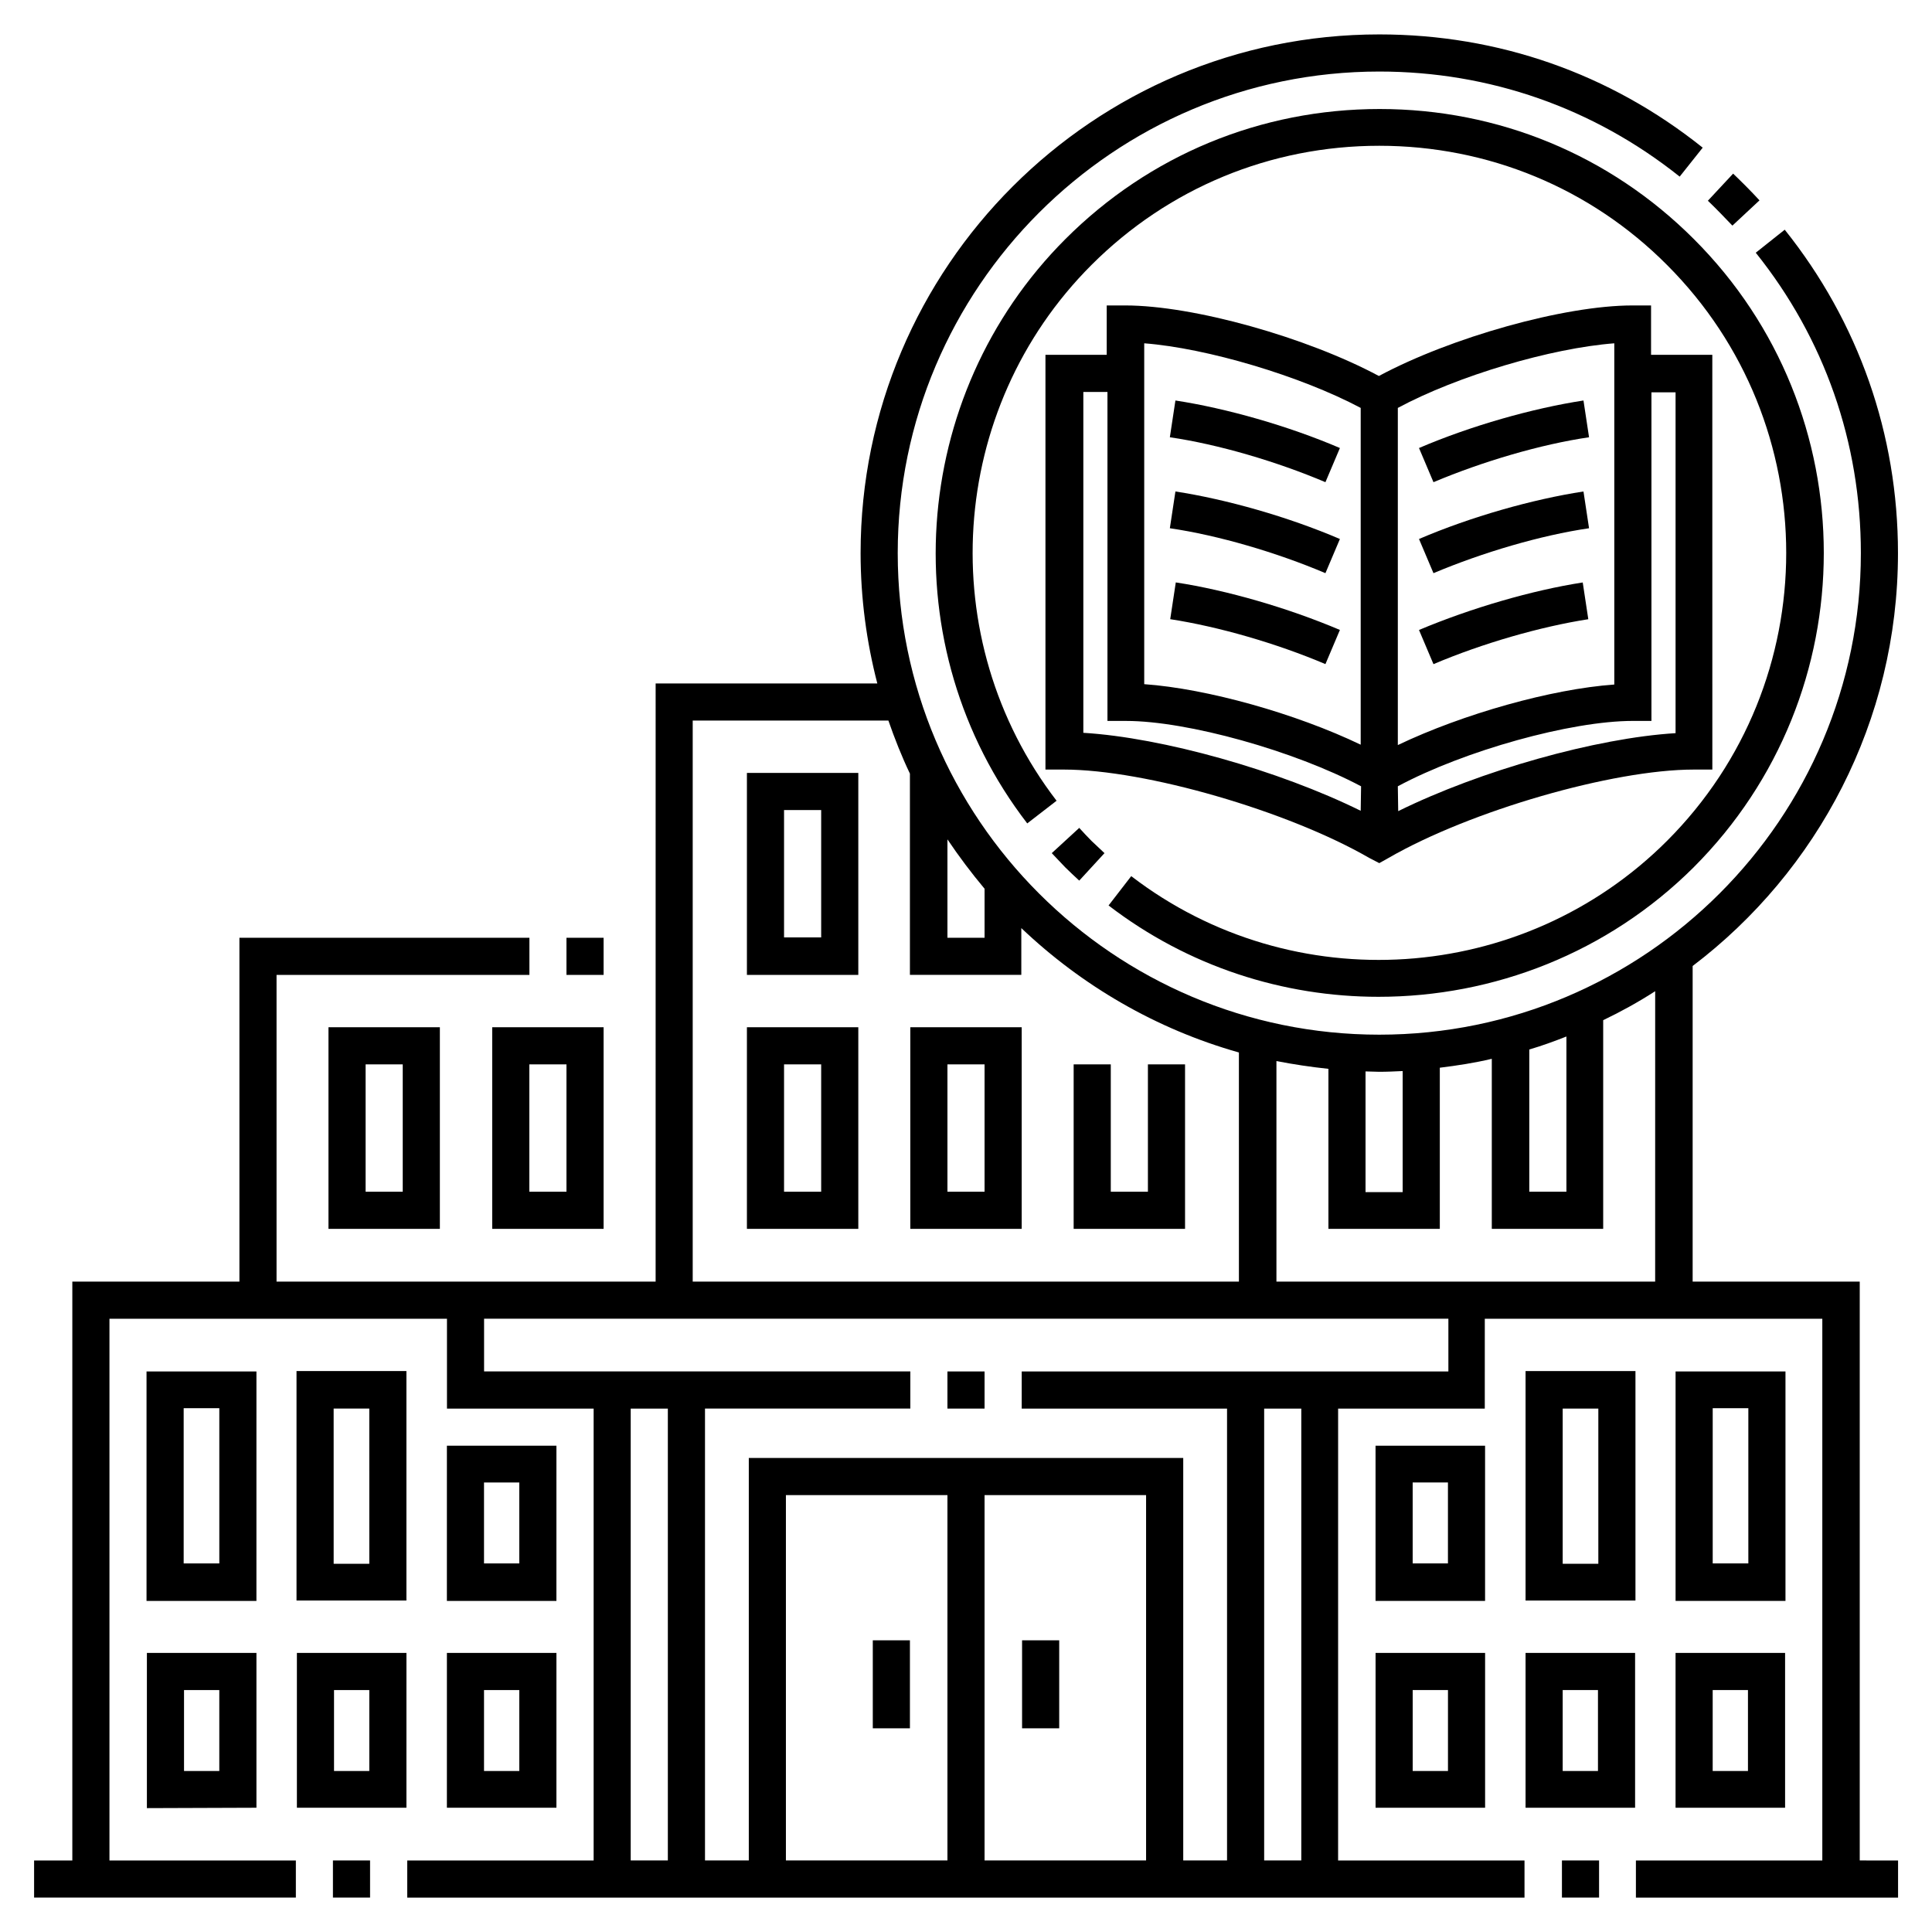
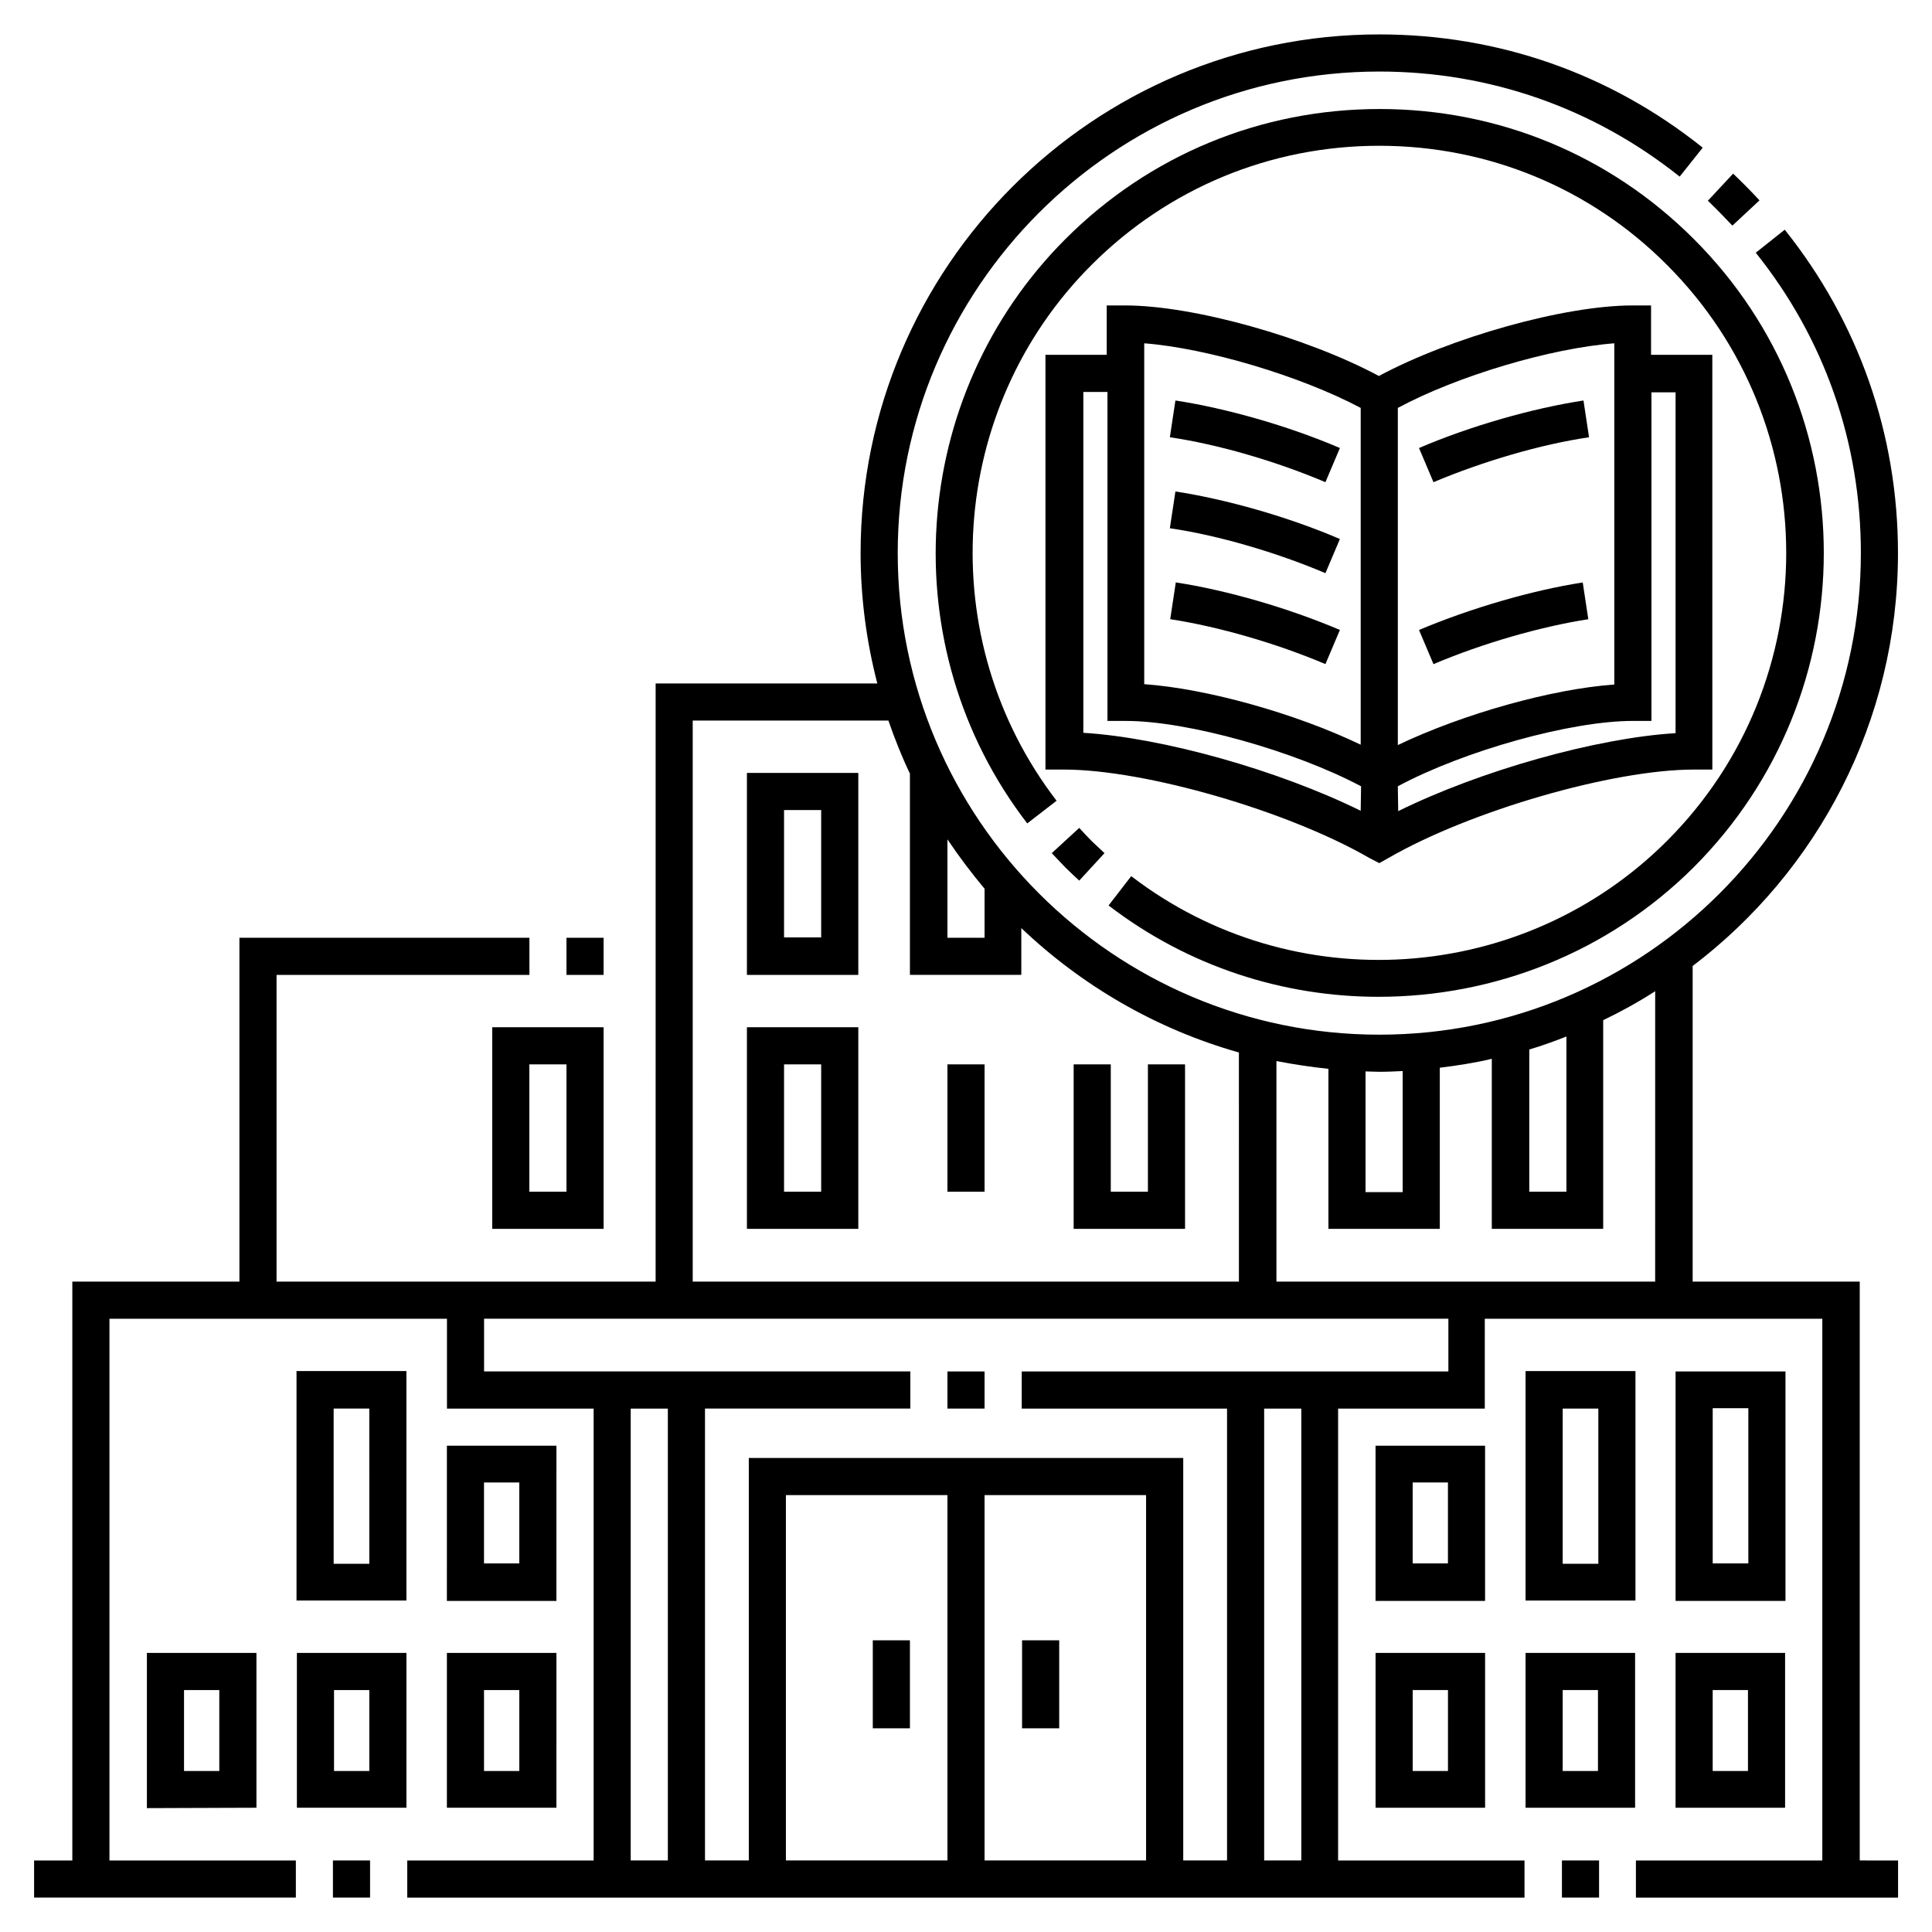
<svg xmlns="http://www.w3.org/2000/svg" fill="#000000" width="800px" height="800px" version="1.1" viewBox="144 144 512 512">
  <g>
-     <path d="m260.57 469.66v-53.43h-29.52v53.43zm-19.68-43.59h9.84v33.75h-9.84z" />
    <path d="m274.44 469.66h29.52v-53.43h-29.52zm9.84-43.59h9.84v33.75h-9.84z" />
    <path d="m341.94 402.36h29.52v-53.527h-29.52zm9.84-43.688h9.84v33.75h-9.84z" />
-     <path d="m385.24 469.66h29.52v-53.43h-29.52zm9.84-43.59h9.84v33.75h-9.84z" />
+     <path d="m385.24 469.66h29.52h-29.52zm9.84-43.59h9.84v33.75h-9.84z" />
    <path d="m341.94 469.66h29.52v-53.43h-29.52zm9.84-43.59h9.84v33.75h-9.84z" />
    <path d="m291.46 527.13h-29.027l-0.004 41.129h29.027zm-9.844 31.191h-9.348v-21.453h9.348z" />
    <path d="m262.43 623.07h29.027l0.004-41.031h-29.027zm9.84-31.191h9.348v21.453h-9.348z" />
    <path d="m222.68 623.07h29.027l0.004-41.031h-29.031zm9.84-31.191h9.348v21.453h-9.348z" />
    <path d="m211.96 623.07v-41.031h-29.031v41.133zm-19.191-31.191h9.348v21.453h-9.348z" />
    <path d="m222.58 568.16h29.125v-60.812h-29.125zm9.84-50.871h9.445l0.004 41.129h-9.445z" />
-     <path d="m211.96 507.45h-29.129v60.809h29.125zm-9.84 50.871h-9.445v-41.133h9.445z" />
    <path d="m537.56 527.13h-29.027v41.129h29.027zm-9.84 31.191h-9.348v-21.453h9.348z" />
    <path d="m508.54 623.07h29.027v-41.031h-29.027zm9.84-31.191h9.348v21.453h-9.348z" />
    <path d="m548.29 623.07h29.027v-41.031h-29.027zm9.84-31.191h9.348v21.453h-9.348z" />
    <path d="m588.04 623.07h29.027v-41.031h-29.027zm9.84-31.191h9.348v21.453h-9.348z" />
    <path d="m548.29 568.16h29.125v-60.812h-29.125zm9.84-50.871h9.445v41.129h-9.445z" />
    <path d="m617.17 507.45h-29.125v60.809h29.125zm-9.84 50.871h-9.445v-41.133h9.445z" />
    <path d="m414.86 578.7h9.84v23.32h-9.84z" />
    <path d="m375.3 578.7h9.84v23.32h-9.84z" />
    <path d="m294.12 392.52h9.84v9.84h-9.84z" />
    <path d="m557.93 637.04h9.84v9.84h-9.84z" />
    <path d="m232.23 637.04h9.84v9.84h-9.84z" />
    <path d="m395.08 507.45h9.84v9.84h-9.84z" />
    <path d="m509.52 372.74 2.461-1.379c21.648-12.496 59.434-23.418 80.887-23.418h4.922l-0.008-109.91h-16.234v-13.086h-4.922c-18.105 0-48.117 8.461-67.207 18.695-19.09-10.234-49.102-18.695-67.207-18.695h-4.922v13.086h-16.234v109.91h4.922c21.453 0 59.238 10.922 80.887 23.418zm4.918-120.64c15.941-8.562 40.641-15.844 57.367-17.121v90.43c-16.629 1.18-40.051 7.773-57.367 16.039zm0 100.27c17.613-9.445 45.855-17.32 62.289-17.32h4.922v-87.086h6.394v90.332c-21.059 1.277-51.758 9.938-73.504 20.664zm-9.84 6.496c-21.746-10.727-52.449-19.387-73.504-20.664v-90.332h6.394v87.184h4.922c16.336 0 44.672 7.969 62.289 17.32zm0-17.516c-17.219-8.266-40.738-14.859-57.367-16.039v-90.332c16.629 1.277 41.426 8.66 57.367 17.121z" />
    <path d="m520.05 262.73 3.836 9.055c13.086-5.512 28.438-10.035 41.23-11.906l-1.477-9.742c-13.48 2.066-29.812 6.688-43.59 12.594z" />
-     <path d="m520.05 286.84 3.836 9.055c13.086-5.512 28.438-10.035 41.23-11.906l-1.477-9.742c-13.48 2.062-29.812 6.688-43.59 12.594z" />
    <path d="m520.05 310.95 3.836 9.055c12.988-5.512 28.34-9.938 41.031-11.906l-1.477-9.742c-13.379 2.066-29.613 6.789-43.391 12.594z" />
    <path d="m499.09 262.73c-13.777-5.902-30.109-10.527-43.59-12.594l-1.477 9.742c12.793 1.871 28.242 6.394 41.23 11.906z" />
    <path d="m499.09 286.84c-13.777-5.902-30.109-10.527-43.59-12.594l-1.477 9.742c12.793 1.871 28.242 6.394 41.23 11.906z" />
    <path d="m454.12 308.09c12.793 1.969 28.141 6.394 41.133 11.906l3.836-9.055c-13.676-5.805-29.914-10.527-43.492-12.594z" />
    <path d="m603.1 203.79 7.184-6.691c-2.262-2.461-4.625-4.82-6.988-7.086l-6.691 7.184c2.164 2.066 4.332 4.328 6.496 6.594z" />
    <path d="m592.86 373.82c45.953-45.953 45.953-120.64 0-166.49-22.238-22.238-51.758-34.441-83.246-34.441-31.488 0-61.008 12.203-83.246 34.441-41.625 41.625-46.051 108.24-10.137 154.88l7.773-6.004c-32.867-42.805-28.93-103.81 9.25-141.99 20.367-20.367 47.43-31.586 76.262-31.586s55.988 11.219 76.262 31.586c42.117 42.117 42.117 110.5 0 152.62-38.18 38.18-99.188 42.215-141.99 9.348l-6.004 7.773c21.156 16.234 46.348 24.207 71.535 24.207 30.504 0 60.715-11.609 83.543-34.34z" />
    <path d="m422.73 370.09c1.18 1.277 2.363 2.461 3.543 3.738 1.18 1.18 2.461 2.363 3.738 3.543l6.691-7.281c-1.18-1.082-2.262-2.164-3.445-3.246-1.082-1.082-2.164-2.262-3.246-3.445z" />
    <path d="m636.85 637.04v-153.4h-44.281v-83.641c33.062-25.094 54.414-64.848 54.414-109.42 0-31.488-10.43-61.203-30.012-85.707l-7.676 6.102c18.207 22.73 27.852 50.281 27.852 79.605 0 70.355-57.27 127.62-127.62 127.62s-127.62-57.27-127.62-127.62 57.266-127.62 127.62-127.62c29.227 0 56.777 9.645 79.605 27.848l6.102-7.676c-24.602-19.68-54.219-30.012-85.707-30.012-75.77 0-137.46 61.598-137.46 137.46 0 11.906 1.574 23.52 4.43 34.539h-58.746l-0.004 158.52h-100.46v-81.277h67.012v-9.84l-76.852-0.004v91.121h-44.281v153.41l-10.133-0.004v9.84h69.371v-9.84h-49.398v-143.56h89.445v23.812h38.867v119.75h-49.398v9.84h296.09v-9.84h-49.398l0.004-119.75h38.867l0.004-23.812h89.445v143.57h-49.398v9.84h69.473v-9.84zm-87.574-214.91c3.344-0.984 6.594-2.164 9.84-3.445v41.133h-9.84zm-43.395 5.809c1.18 0 2.461 0.098 3.641 0.098 2.066 0 4.133-0.098 6.199-0.195v32.078h-9.84zm-110.8-61.5c3.051 4.527 6.297 8.855 9.84 13.086v12.988h-9.84zm-67.504-31.488h51.855c1.672 4.82 3.543 9.543 5.707 14.07v53.332h29.52v-12.398c16.039 15.254 35.719 26.766 57.664 32.965l0.004 60.715h-144.75zm-6.59 302.09h-9.84v-119.75h9.84zm74.094 0h-42.805v-96.824h42.805zm52.645 0h-42.805v-96.824h42.805zm41.133 0h-9.84v-119.75h9.84zm38.867-129.59h-112.96v9.84h54.414v119.75h-11.609v-106.67h-115.13v106.66h-11.609v-119.75h54.414v-9.84h-112.96v-13.973h255.55v13.973zm55.004-23.812h-100.46v-58.449c4.527 0.887 9.152 1.574 13.777 2.066v42.41h29.52v-42.707c4.723-0.59 9.25-1.277 13.777-2.363v45.066h29.52v-55.301c4.723-2.262 9.348-4.82 13.777-7.676l-0.004 76.953z" />
    <path d="m448.21 459.82h-9.84v-33.75h-9.84v43.59h29.52v-43.59h-9.84z" />
  </g>
</svg>